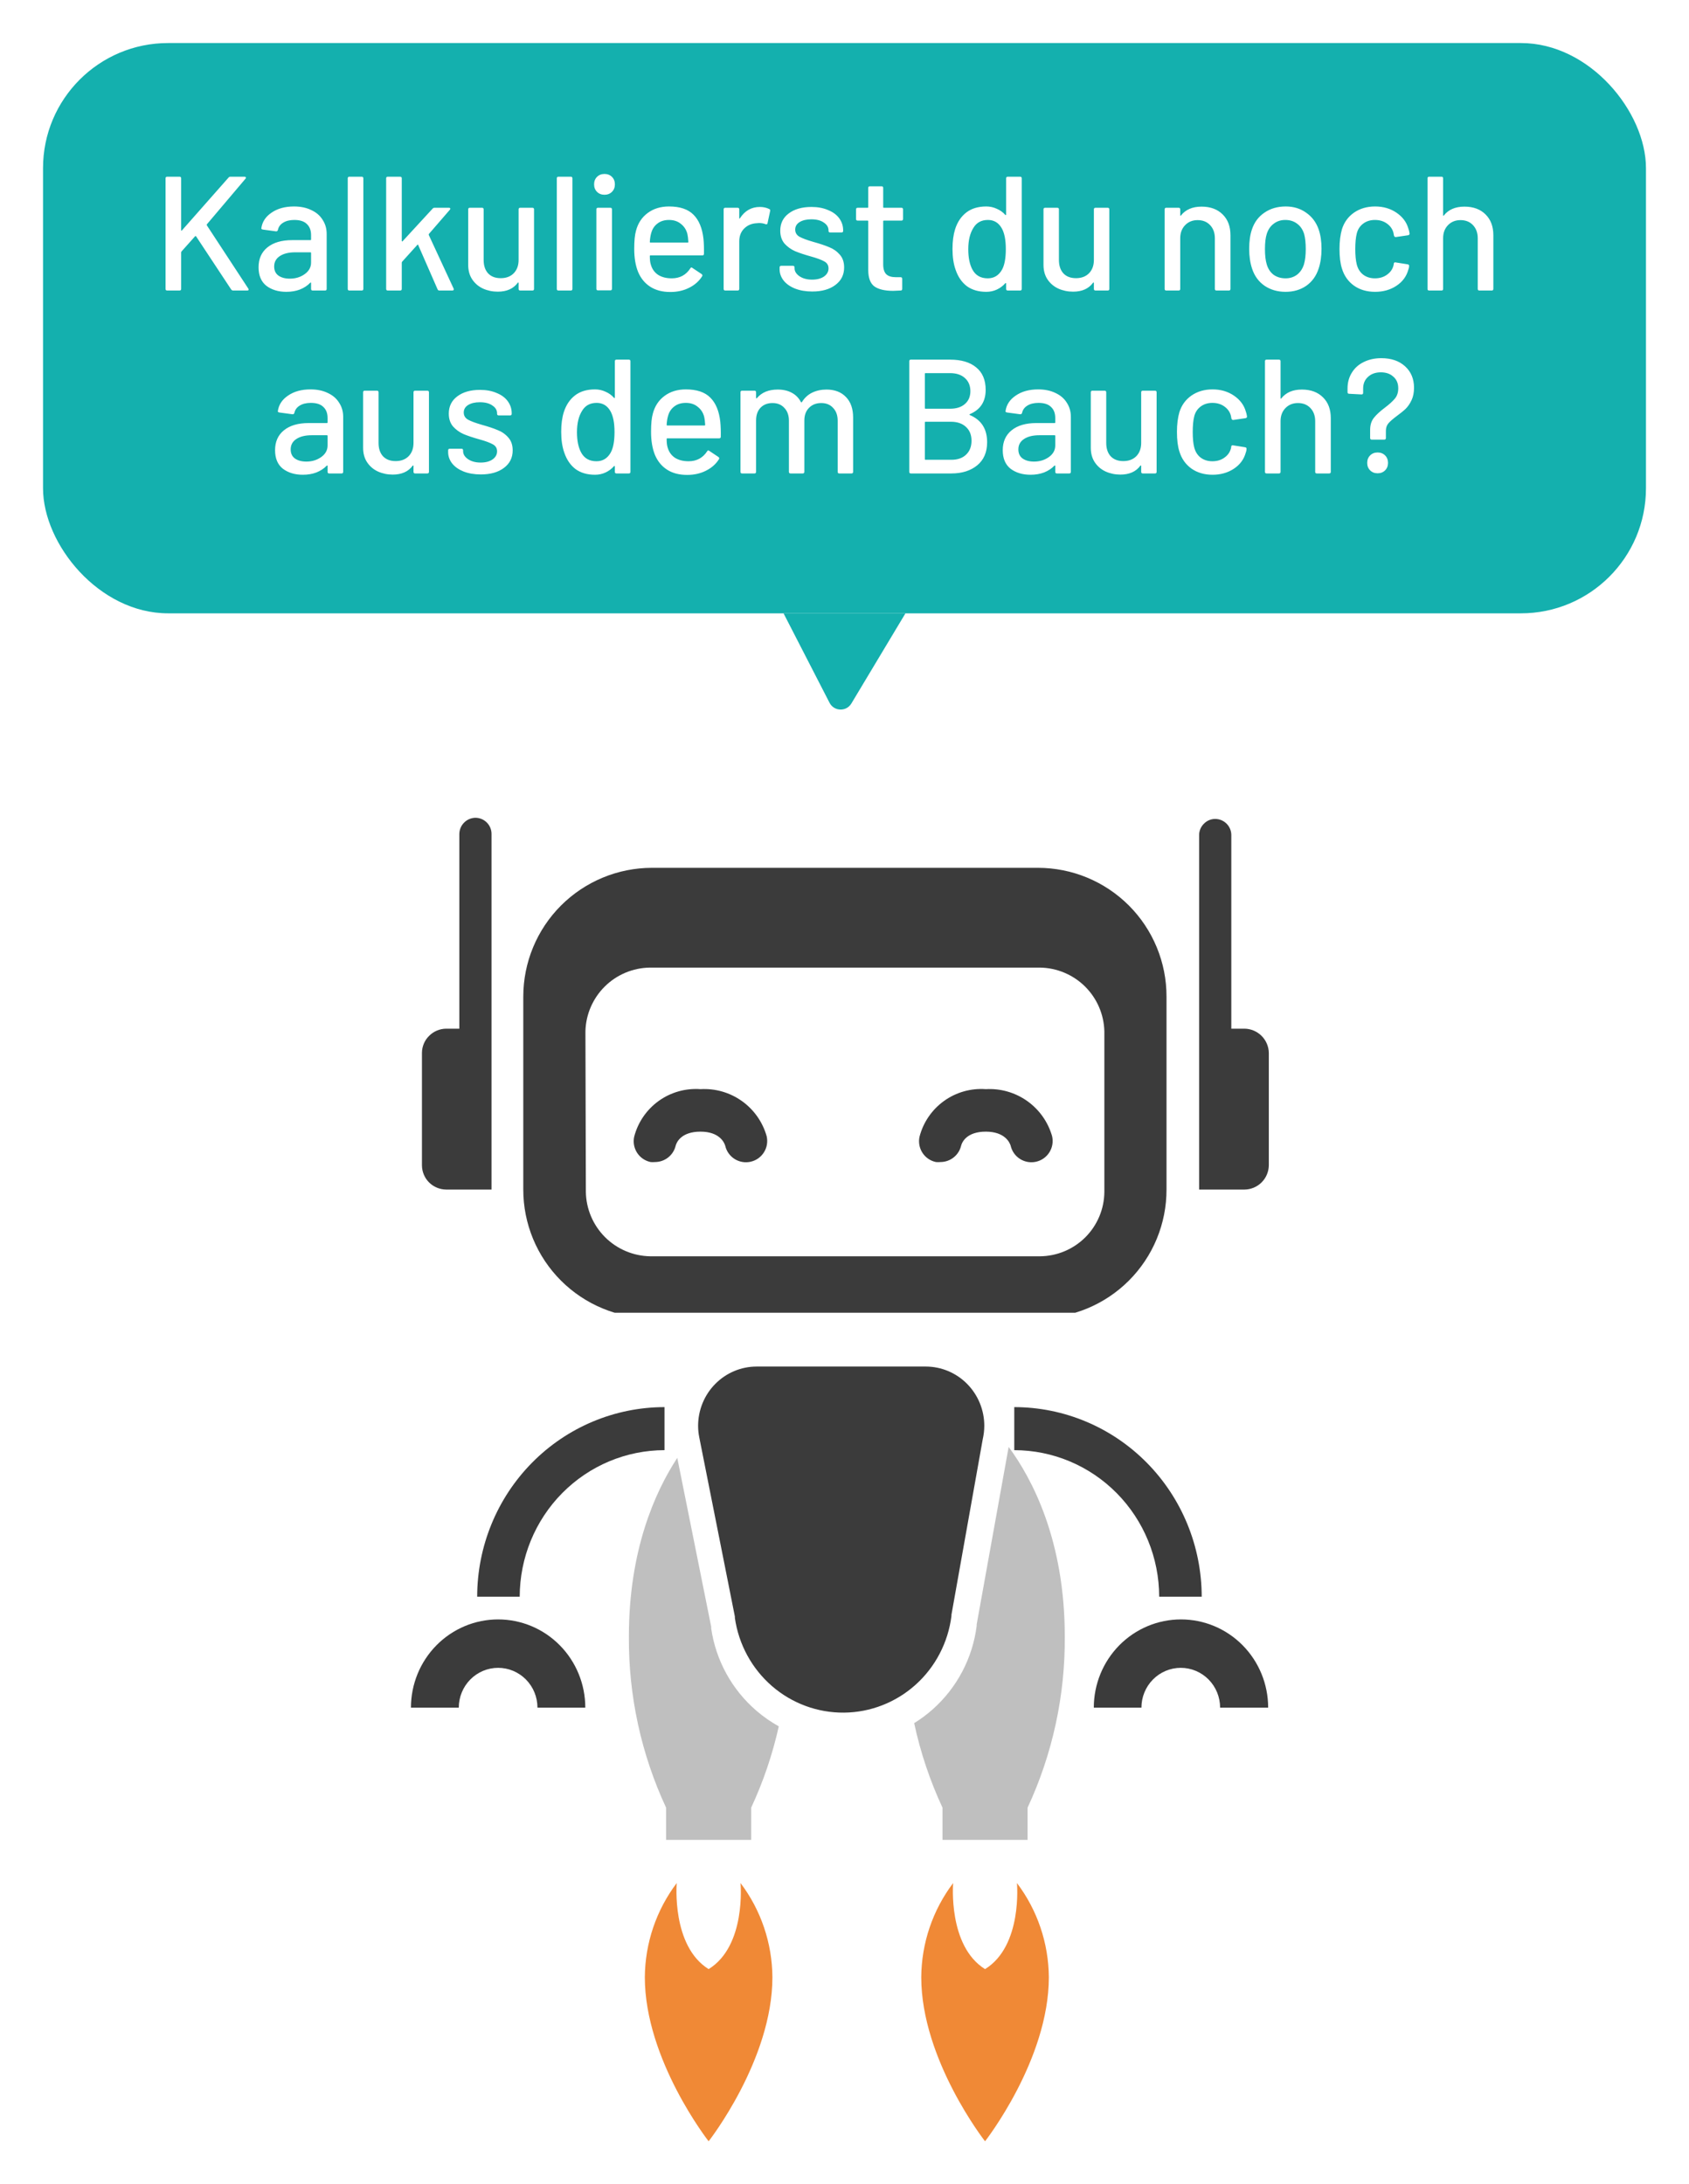
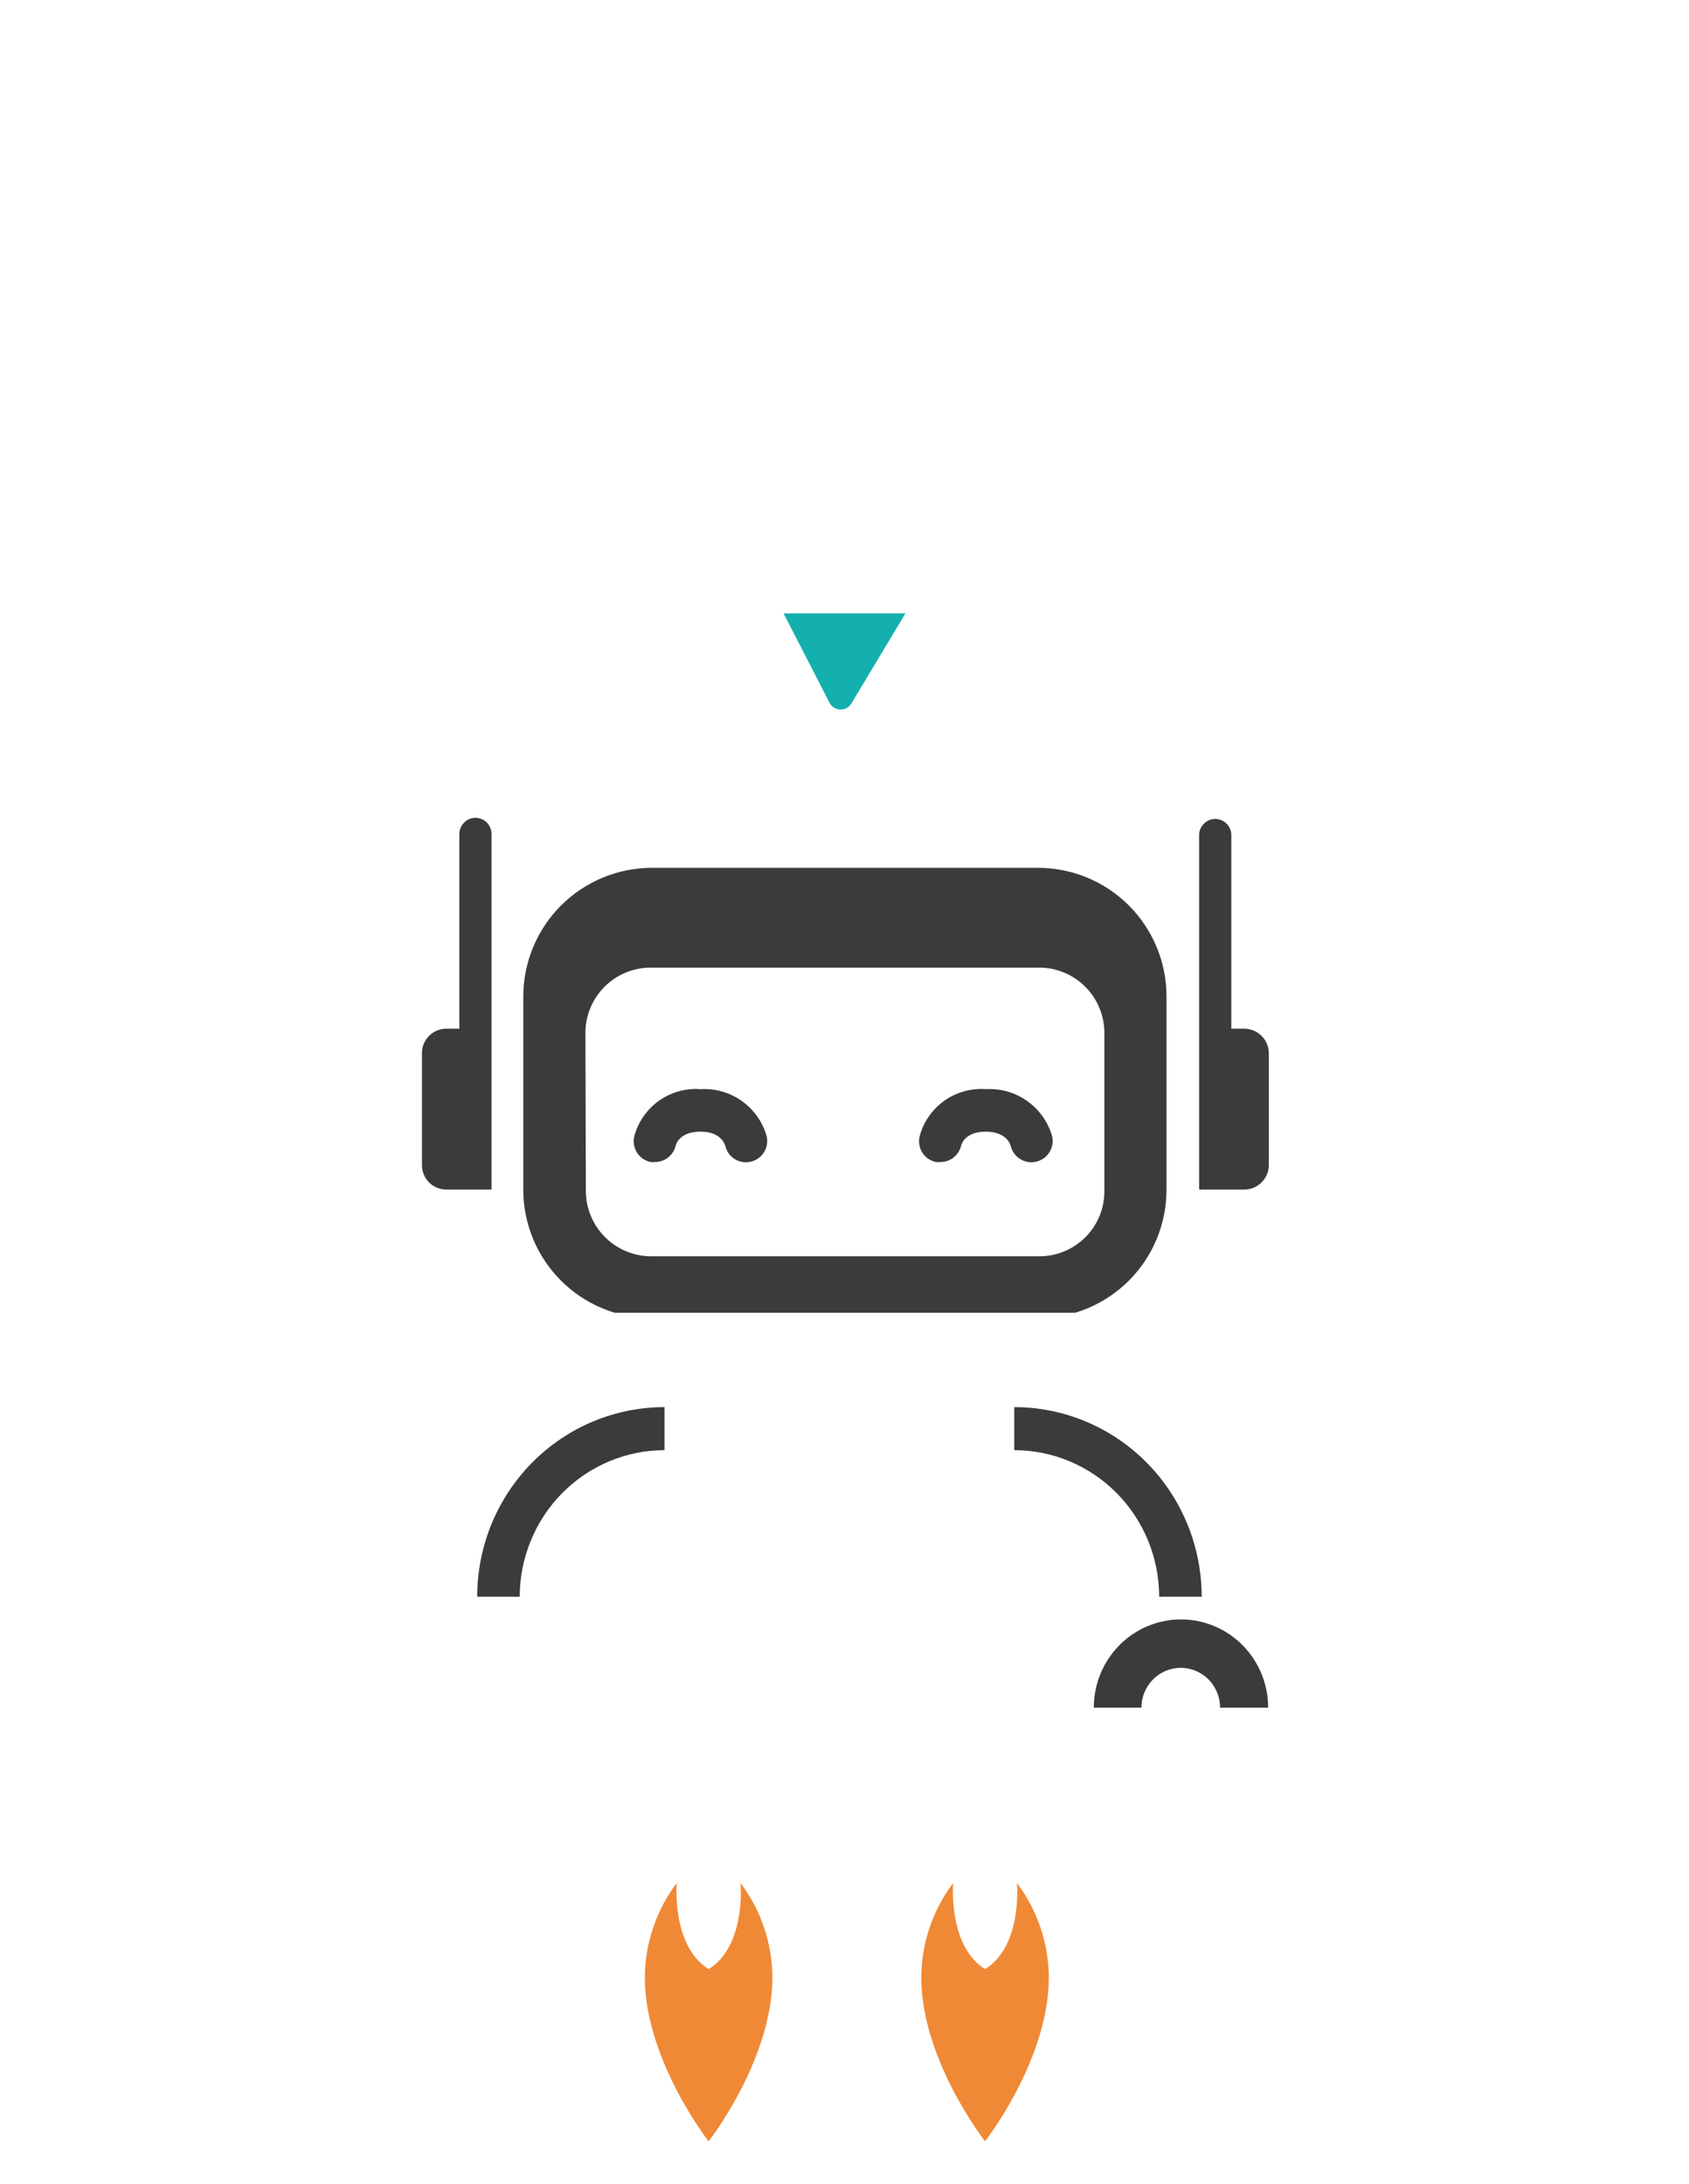
<svg xmlns="http://www.w3.org/2000/svg" width="157" height="203" viewBox="0 0 157 203" fill="none">
  <g filter="url(#filter0_d_49736_188048)">
-     <rect x="4" width="149" height="53" rx="11.623" fill="#14B0AE" />
    <path d="M15.54 23C15.439 23 15.389 22.95 15.389 22.849V12.574C15.389 12.473 15.439 12.423 15.54 12.423H16.688C16.789 12.423 16.839 12.473 16.839 12.574V17.394C16.839 17.414 16.849 17.429 16.869 17.439C16.89 17.439 16.905 17.429 16.915 17.409L21.236 12.514C21.277 12.453 21.337 12.423 21.418 12.423H22.732C22.793 12.423 22.833 12.443 22.853 12.483C22.873 12.514 22.863 12.554 22.823 12.604L19.227 16.85C19.217 16.88 19.217 16.911 19.227 16.941L23.08 22.819C23.1 22.859 23.11 22.889 23.11 22.909C23.11 22.97 23.07 23 22.989 23H21.674C21.604 23 21.544 22.97 21.493 22.909L18.229 17.968C18.219 17.948 18.204 17.938 18.184 17.938C18.164 17.938 18.149 17.943 18.139 17.953L16.869 19.374C16.849 19.414 16.839 19.439 16.839 19.449V22.849C16.839 22.95 16.789 23 16.688 23H15.54ZM27.329 15.188C27.943 15.188 28.477 15.299 28.93 15.521C29.394 15.732 29.746 16.034 29.988 16.427C30.24 16.81 30.366 17.248 30.366 17.742V22.849C30.366 22.95 30.316 23 30.215 23H29.067C28.966 23 28.915 22.95 28.915 22.849V22.305C28.915 22.255 28.89 22.244 28.84 22.275C28.578 22.547 28.256 22.758 27.873 22.909C27.5 23.05 27.082 23.121 26.619 23.121C25.873 23.121 25.254 22.934 24.76 22.562C24.277 22.179 24.035 21.605 24.035 20.839C24.035 20.053 24.307 19.439 24.851 18.996C25.405 18.543 26.175 18.316 27.163 18.316H28.855C28.895 18.316 28.915 18.296 28.915 18.256V17.848C28.915 17.404 28.784 17.062 28.523 16.82C28.271 16.568 27.883 16.442 27.359 16.442C26.936 16.442 26.588 16.528 26.316 16.699C26.055 16.86 25.893 17.082 25.833 17.364C25.803 17.465 25.742 17.51 25.652 17.5L24.428 17.334C24.327 17.314 24.282 17.273 24.292 17.213C24.372 16.619 24.69 16.135 25.244 15.762C25.798 15.38 26.493 15.188 27.329 15.188ZM26.936 21.897C27.47 21.897 27.933 21.756 28.326 21.474C28.719 21.192 28.915 20.834 28.915 20.401V19.51C28.915 19.469 28.895 19.449 28.855 19.449H27.435C26.84 19.449 26.367 19.565 26.014 19.797C25.662 20.028 25.485 20.351 25.485 20.764C25.485 21.136 25.616 21.419 25.878 21.61C26.15 21.801 26.503 21.897 26.936 21.897ZM32.475 23C32.375 23 32.324 22.95 32.324 22.849V12.574C32.324 12.473 32.375 12.423 32.475 12.423H33.624C33.724 12.423 33.775 12.473 33.775 12.574V22.849C33.775 22.95 33.724 23 33.624 23H32.475ZM36.046 23C35.946 23 35.895 22.95 35.895 22.849V12.574C35.895 12.473 35.946 12.423 36.046 12.423H37.195C37.295 12.423 37.346 12.473 37.346 12.574V18.391C37.346 18.412 37.356 18.427 37.376 18.437C37.396 18.447 37.411 18.442 37.421 18.422L40.217 15.385C40.257 15.334 40.317 15.309 40.398 15.309H41.743C41.803 15.309 41.838 15.329 41.849 15.37C41.869 15.4 41.858 15.44 41.818 15.49L39.869 17.742C39.849 17.782 39.844 17.812 39.854 17.832L42.166 22.819L42.181 22.879C42.181 22.96 42.136 23 42.045 23H40.836C40.755 23 40.7 22.96 40.67 22.879L38.872 18.769C38.852 18.719 38.827 18.714 38.796 18.754L37.376 20.326C37.356 20.366 37.346 20.391 37.346 20.401V22.849C37.346 22.95 37.295 23 37.195 23H36.046ZM48.206 15.46C48.206 15.359 48.256 15.309 48.357 15.309H49.49C49.591 15.309 49.641 15.359 49.641 15.46V22.849C49.641 22.95 49.591 23 49.49 23H48.357C48.256 23 48.206 22.95 48.206 22.849V22.29C48.206 22.27 48.195 22.26 48.175 22.26C48.165 22.25 48.15 22.255 48.13 22.275C47.727 22.829 47.108 23.106 46.271 23.106C45.778 23.106 45.319 23.01 44.896 22.819C44.483 22.627 44.151 22.345 43.899 21.973C43.647 21.6 43.521 21.146 43.521 20.613V15.46C43.521 15.359 43.572 15.309 43.672 15.309H44.806C44.907 15.309 44.957 15.359 44.957 15.46V20.159C44.957 20.683 45.093 21.096 45.365 21.398C45.647 21.701 46.04 21.852 46.543 21.852C47.047 21.852 47.45 21.701 47.752 21.398C48.054 21.086 48.206 20.673 48.206 20.159V15.46ZM51.909 23C51.808 23 51.758 22.95 51.758 22.849V12.574C51.758 12.473 51.808 12.423 51.909 12.423H53.057C53.158 12.423 53.208 12.473 53.208 12.574V22.849C53.208 22.95 53.158 23 53.057 23H51.909ZM56.19 14.1C55.908 14.1 55.676 14.009 55.495 13.828C55.314 13.647 55.223 13.415 55.223 13.133C55.223 12.851 55.314 12.619 55.495 12.438C55.676 12.257 55.908 12.166 56.19 12.166C56.472 12.166 56.704 12.257 56.885 12.438C57.067 12.619 57.157 12.851 57.157 13.133C57.157 13.415 57.067 13.647 56.885 13.828C56.704 14.009 56.472 14.1 56.19 14.1ZM55.586 22.985C55.485 22.985 55.435 22.934 55.435 22.834V15.46C55.435 15.359 55.485 15.309 55.586 15.309H56.734C56.835 15.309 56.885 15.359 56.885 15.46V22.834C56.885 22.934 56.835 22.985 56.734 22.985H55.586ZM65.39 18.195C65.431 18.608 65.446 19.071 65.436 19.585C65.436 19.686 65.385 19.736 65.285 19.736H60.465C60.424 19.736 60.404 19.756 60.404 19.797C60.404 20.139 60.434 20.401 60.495 20.582C60.606 20.985 60.827 21.303 61.16 21.534C61.502 21.756 61.93 21.867 62.444 21.867C63.189 21.867 63.764 21.559 64.166 20.945C64.217 20.844 64.282 20.829 64.363 20.9L65.224 21.474C65.295 21.534 65.31 21.6 65.269 21.67C64.987 22.124 64.585 22.481 64.061 22.743C63.547 23.005 62.963 23.136 62.308 23.136C61.573 23.136 60.953 22.975 60.449 22.652C59.946 22.33 59.568 21.872 59.316 21.277C59.074 20.683 58.954 19.963 58.954 19.117C58.954 18.381 59.009 17.822 59.12 17.439C59.301 16.744 59.664 16.195 60.208 15.793C60.752 15.39 61.411 15.188 62.187 15.188C63.205 15.188 63.965 15.445 64.469 15.959C64.972 16.462 65.28 17.208 65.39 18.195ZM62.187 16.442C61.754 16.442 61.396 16.553 61.114 16.775C60.832 16.986 60.641 17.273 60.54 17.636C60.47 17.858 60.424 18.14 60.404 18.482C60.404 18.522 60.424 18.543 60.465 18.543H63.925C63.965 18.543 63.985 18.522 63.985 18.482C63.965 18.15 63.935 17.903 63.895 17.742C63.794 17.349 63.592 17.037 63.29 16.805C62.998 16.563 62.63 16.442 62.187 16.442ZM70.636 15.233C70.958 15.233 71.25 15.299 71.512 15.43C71.582 15.46 71.608 15.521 71.588 15.611L71.346 16.744C71.336 16.835 71.275 16.865 71.164 16.835C70.993 16.765 70.792 16.729 70.56 16.729L70.349 16.744C69.875 16.765 69.482 16.931 69.17 17.243C68.868 17.545 68.717 17.943 68.717 18.437V22.849C68.717 22.95 68.666 23 68.566 23H67.417C67.316 23 67.266 22.95 67.266 22.849V15.46C67.266 15.359 67.316 15.309 67.417 15.309H68.566C68.666 15.309 68.717 15.359 68.717 15.46V16.261C68.717 16.291 68.722 16.311 68.732 16.321C68.752 16.321 68.767 16.311 68.777 16.291C69.23 15.586 69.85 15.233 70.636 15.233ZM75.504 23.091C74.9 23.091 74.366 23 73.903 22.819C73.449 22.637 73.097 22.391 72.845 22.078C72.593 21.756 72.467 21.403 72.467 21.021V20.854C72.467 20.754 72.517 20.703 72.618 20.703H73.706C73.807 20.703 73.857 20.754 73.857 20.854V20.93C73.857 21.212 74.008 21.459 74.311 21.67C74.623 21.882 75.016 21.988 75.489 21.988C75.942 21.988 76.31 21.892 76.592 21.701C76.874 21.499 77.015 21.247 77.015 20.945C77.015 20.653 76.884 20.436 76.622 20.295C76.36 20.144 75.937 19.988 75.353 19.827C74.779 19.666 74.295 19.505 73.903 19.343C73.52 19.172 73.192 18.935 72.92 18.633C72.659 18.321 72.528 17.923 72.528 17.439C72.528 16.765 72.789 16.231 73.313 15.838C73.847 15.435 74.552 15.233 75.429 15.233C76.013 15.233 76.527 15.329 76.97 15.521C77.423 15.702 77.771 15.959 78.013 16.291C78.254 16.624 78.375 16.996 78.375 17.409V17.455C78.375 17.555 78.325 17.606 78.224 17.606H77.166C77.066 17.606 77.015 17.555 77.015 17.455V17.409C77.015 17.117 76.869 16.875 76.577 16.684C76.295 16.483 75.907 16.382 75.413 16.382C74.97 16.382 74.608 16.467 74.326 16.639C74.054 16.81 73.918 17.042 73.918 17.334C73.918 17.626 74.049 17.848 74.311 17.999C74.582 18.15 75.016 18.311 75.61 18.482C76.194 18.643 76.678 18.805 77.061 18.966C77.453 19.117 77.786 19.348 78.058 19.661C78.33 19.963 78.466 20.361 78.466 20.854C78.466 21.539 78.194 22.083 77.65 22.486C77.116 22.889 76.401 23.091 75.504 23.091ZM83.941 16.352C83.941 16.452 83.89 16.503 83.789 16.503H82.158C82.117 16.503 82.097 16.523 82.097 16.563V20.567C82.097 20.99 82.193 21.298 82.384 21.489C82.576 21.67 82.873 21.761 83.276 21.761H83.714C83.815 21.761 83.865 21.811 83.865 21.912V22.849C83.865 22.95 83.815 23 83.714 23C83.391 23.02 83.16 23.03 83.019 23.03C82.253 23.03 81.674 22.894 81.281 22.622C80.898 22.34 80.707 21.826 80.707 21.081V16.563C80.707 16.523 80.687 16.503 80.647 16.503H79.725C79.624 16.503 79.574 16.452 79.574 16.352V15.46C79.574 15.359 79.624 15.309 79.725 15.309H80.647C80.687 15.309 80.707 15.289 80.707 15.249V13.466C80.707 13.365 80.757 13.315 80.858 13.315H81.946C82.047 13.315 82.097 13.365 82.097 13.466V15.249C82.097 15.289 82.117 15.309 82.158 15.309H83.789C83.89 15.309 83.941 15.359 83.941 15.46V16.352ZM93.525 12.574C93.525 12.473 93.576 12.423 93.677 12.423H94.825C94.926 12.423 94.976 12.473 94.976 12.574V22.849C94.976 22.95 94.926 23 94.825 23H93.677C93.576 23 93.525 22.95 93.525 22.849V22.35C93.525 22.33 93.515 22.315 93.495 22.305C93.485 22.295 93.47 22.3 93.45 22.32C93.228 22.572 92.966 22.768 92.664 22.909C92.362 23.05 92.034 23.121 91.682 23.121C90.957 23.121 90.352 22.945 89.869 22.592C89.395 22.229 89.048 21.721 88.826 21.066C88.635 20.532 88.539 19.887 88.539 19.132C88.539 18.427 88.62 17.817 88.781 17.303C88.992 16.639 89.34 16.12 89.823 15.747C90.307 15.374 90.926 15.188 91.682 15.188C92.024 15.188 92.347 15.259 92.649 15.4C92.961 15.531 93.228 15.722 93.45 15.974C93.47 15.994 93.485 15.999 93.495 15.989C93.515 15.979 93.525 15.964 93.525 15.944V12.574ZM93.148 21.051C93.379 20.628 93.495 19.993 93.495 19.147C93.495 18.301 93.369 17.656 93.117 17.213C92.825 16.699 92.397 16.442 91.833 16.442C91.229 16.442 90.78 16.684 90.488 17.168C90.166 17.671 90.005 18.336 90.005 19.162C90.005 19.938 90.131 20.562 90.382 21.036C90.675 21.59 91.153 21.867 91.818 21.867C92.402 21.867 92.845 21.595 93.148 21.051ZM101.681 15.46C101.681 15.359 101.731 15.309 101.832 15.309H102.965C103.066 15.309 103.116 15.359 103.116 15.46V22.849C103.116 22.95 103.066 23 102.965 23H101.832C101.731 23 101.681 22.95 101.681 22.849V22.29C101.681 22.27 101.671 22.26 101.651 22.26C101.64 22.25 101.625 22.255 101.605 22.275C101.202 22.829 100.583 23.106 99.747 23.106C99.253 23.106 98.795 23.01 98.372 22.819C97.959 22.627 97.626 22.345 97.374 21.973C97.123 21.6 96.997 21.146 96.997 20.613V15.46C96.997 15.359 97.047 15.309 97.148 15.309H98.281C98.382 15.309 98.432 15.359 98.432 15.46V20.159C98.432 20.683 98.568 21.096 98.84 21.398C99.122 21.701 99.515 21.852 100.019 21.852C100.522 21.852 100.925 21.701 101.227 21.398C101.53 21.086 101.681 20.673 101.681 20.159V15.46ZM111.688 15.203C112.514 15.203 113.169 15.445 113.652 15.928C114.136 16.402 114.377 17.047 114.377 17.863V22.849C114.377 22.95 114.327 23 114.226 23H113.078C112.977 23 112.927 22.95 112.927 22.849V18.15C112.927 17.646 112.781 17.238 112.489 16.926C112.197 16.613 111.809 16.457 111.325 16.457C110.852 16.457 110.464 16.613 110.162 16.926C109.86 17.238 109.708 17.641 109.708 18.135V22.849C109.708 22.95 109.658 23 109.557 23H108.409C108.308 23 108.258 22.95 108.258 22.849V15.46C108.258 15.359 108.308 15.309 108.409 15.309H109.557C109.658 15.309 109.708 15.359 109.708 15.46V16.004C109.708 16.024 109.713 16.039 109.724 16.049C109.744 16.059 109.759 16.054 109.769 16.034C110.202 15.48 110.842 15.203 111.688 15.203ZM119.502 23.121C118.756 23.121 118.107 22.934 117.552 22.562C116.998 22.179 116.611 21.65 116.389 20.975C116.208 20.431 116.117 19.817 116.117 19.132C116.117 18.417 116.203 17.812 116.374 17.319C116.596 16.654 116.983 16.135 117.537 15.762C118.091 15.38 118.751 15.188 119.517 15.188C120.242 15.188 120.872 15.38 121.406 15.762C121.95 16.135 122.337 16.649 122.569 17.303C122.75 17.817 122.841 18.422 122.841 19.117C122.841 19.822 122.75 20.441 122.569 20.975C122.347 21.65 121.965 22.179 121.421 22.562C120.877 22.934 120.237 23.121 119.502 23.121ZM119.502 21.867C119.905 21.867 120.257 21.756 120.559 21.534C120.862 21.303 121.078 20.98 121.209 20.567C121.32 20.184 121.375 19.711 121.375 19.147C121.375 18.583 121.325 18.114 121.224 17.742C121.093 17.329 120.877 17.011 120.574 16.79C120.272 16.558 119.905 16.442 119.471 16.442C119.058 16.442 118.701 16.558 118.399 16.79C118.096 17.011 117.88 17.329 117.749 17.742C117.638 18.094 117.583 18.563 117.583 19.147C117.583 19.731 117.638 20.205 117.749 20.567C117.87 20.98 118.081 21.303 118.384 21.534C118.696 21.756 119.069 21.867 119.502 21.867ZM127.823 23.121C127.057 23.121 126.402 22.93 125.858 22.547C125.314 22.154 124.942 21.625 124.74 20.96C124.589 20.497 124.513 19.887 124.513 19.132C124.513 18.437 124.589 17.827 124.74 17.303C124.942 16.659 125.314 16.145 125.858 15.762C126.412 15.38 127.067 15.188 127.823 15.188C128.578 15.188 129.238 15.38 129.802 15.762C130.366 16.145 130.734 16.629 130.905 17.213C130.965 17.374 131.006 17.54 131.026 17.712C131.026 17.792 130.981 17.843 130.89 17.863L129.757 18.029H129.726C129.656 18.029 129.606 17.983 129.575 17.893L129.53 17.651C129.449 17.309 129.253 17.021 128.941 16.79C128.628 16.558 128.251 16.442 127.807 16.442C127.374 16.442 127.007 16.558 126.704 16.79C126.402 17.021 126.206 17.329 126.115 17.712C126.024 18.074 125.979 18.553 125.979 19.147C125.979 19.731 126.024 20.205 126.115 20.567C126.216 20.97 126.412 21.288 126.704 21.519C127.007 21.751 127.374 21.867 127.807 21.867C128.251 21.867 128.628 21.751 128.941 21.519C129.263 21.288 129.465 20.985 129.545 20.613C129.555 20.602 129.555 20.593 129.545 20.582C129.545 20.562 129.55 20.547 129.56 20.537V20.477C129.59 20.396 129.646 20.366 129.726 20.386L130.86 20.567C130.94 20.587 130.981 20.628 130.981 20.688V20.749C130.981 20.839 130.955 20.95 130.905 21.081C130.734 21.695 130.366 22.189 129.802 22.562C129.238 22.934 128.578 23.121 127.823 23.121ZM136.124 15.203C136.95 15.203 137.604 15.445 138.088 15.928C138.571 16.402 138.813 17.047 138.813 17.863V22.849C138.813 22.95 138.763 23 138.662 23H137.514C137.413 23 137.363 22.95 137.363 22.849V18.15C137.363 17.646 137.216 17.238 136.924 16.926C136.632 16.613 136.244 16.457 135.761 16.457C135.287 16.457 134.9 16.613 134.597 16.926C134.295 17.238 134.144 17.641 134.144 18.135V22.849C134.144 22.95 134.094 23 133.993 23H132.845C132.744 23 132.694 22.95 132.694 22.849V12.574C132.694 12.473 132.744 12.423 132.845 12.423H133.993C134.094 12.423 134.144 12.473 134.144 12.574V16.004C134.144 16.024 134.149 16.039 134.159 16.049C134.179 16.059 134.194 16.054 134.205 16.034C134.638 15.48 135.277 15.203 136.124 15.203ZM28.863 32.188C29.478 32.188 30.012 32.299 30.465 32.52C30.928 32.732 31.281 33.034 31.523 33.427C31.775 33.81 31.901 34.248 31.901 34.742V39.849C31.901 39.95 31.85 40 31.749 40H30.601C30.5 40 30.45 39.95 30.45 39.849V39.305C30.45 39.255 30.425 39.245 30.374 39.275C30.113 39.547 29.79 39.758 29.407 39.909C29.035 40.05 28.617 40.121 28.153 40.121C27.408 40.121 26.788 39.934 26.295 39.562C25.811 39.179 25.569 38.605 25.569 37.839C25.569 37.053 25.841 36.439 26.385 35.996C26.939 35.542 27.71 35.316 28.697 35.316H30.39C30.43 35.316 30.45 35.296 30.45 35.255V34.847C30.45 34.404 30.319 34.062 30.057 33.82C29.805 33.568 29.417 33.442 28.894 33.442C28.471 33.442 28.123 33.528 27.851 33.699C27.589 33.86 27.428 34.082 27.367 34.364C27.337 34.465 27.277 34.51 27.186 34.5L25.962 34.334C25.862 34.314 25.816 34.273 25.826 34.213C25.907 33.618 26.224 33.135 26.778 32.762C27.332 32.38 28.027 32.188 28.863 32.188ZM28.471 38.897C29.004 38.897 29.468 38.756 29.861 38.474C30.253 38.192 30.45 37.834 30.45 37.401V36.51C30.45 36.469 30.43 36.449 30.39 36.449H28.969C28.375 36.449 27.901 36.565 27.549 36.797C27.196 37.028 27.02 37.351 27.02 37.764C27.02 38.136 27.151 38.419 27.413 38.61C27.685 38.801 28.037 38.897 28.471 38.897ZM38.437 32.46C38.437 32.359 38.487 32.309 38.588 32.309H39.721C39.822 32.309 39.873 32.359 39.873 32.46V39.849C39.873 39.95 39.822 40 39.721 40H38.588C38.487 40 38.437 39.95 38.437 39.849V39.29C38.437 39.27 38.427 39.26 38.407 39.26C38.397 39.249 38.382 39.255 38.362 39.275C37.959 39.829 37.339 40.106 36.503 40.106C36.01 40.106 35.551 40.01 35.128 39.819C34.715 39.627 34.383 39.345 34.131 38.972C33.879 38.6 33.753 38.147 33.753 37.613V32.46C33.753 32.359 33.803 32.309 33.904 32.309H35.037C35.138 32.309 35.188 32.359 35.188 32.46V37.159C35.188 37.683 35.325 38.096 35.596 38.398C35.879 38.7 36.271 38.852 36.775 38.852C37.279 38.852 37.682 38.7 37.984 38.398C38.286 38.086 38.437 37.673 38.437 37.159V32.46ZM44.694 40.091C44.09 40.091 43.556 40 43.092 39.819C42.639 39.637 42.286 39.391 42.035 39.078C41.783 38.756 41.657 38.403 41.657 38.021V37.854C41.657 37.754 41.707 37.703 41.808 37.703H42.896C42.997 37.703 43.047 37.754 43.047 37.854V37.93C43.047 38.212 43.198 38.459 43.5 38.67C43.813 38.882 44.205 38.988 44.679 38.988C45.132 38.988 45.5 38.892 45.782 38.7C46.064 38.499 46.205 38.247 46.205 37.945C46.205 37.653 46.074 37.436 45.812 37.295C45.55 37.144 45.127 36.988 44.543 36.827C43.969 36.666 43.485 36.505 43.092 36.343C42.709 36.172 42.382 35.935 42.11 35.633C41.848 35.321 41.717 34.923 41.717 34.44C41.717 33.765 41.979 33.231 42.503 32.838C43.037 32.435 43.742 32.233 44.618 32.233C45.203 32.233 45.716 32.329 46.16 32.52C46.613 32.702 46.961 32.959 47.202 33.291C47.444 33.624 47.565 33.996 47.565 34.409V34.455C47.565 34.555 47.514 34.606 47.414 34.606H46.356C46.255 34.606 46.205 34.555 46.205 34.455V34.409C46.205 34.117 46.059 33.875 45.767 33.684C45.485 33.483 45.097 33.382 44.603 33.382C44.16 33.382 43.797 33.467 43.515 33.639C43.243 33.81 43.107 34.042 43.107 34.334C43.107 34.626 43.238 34.847 43.5 34.999C43.772 35.15 44.205 35.311 44.8 35.482C45.384 35.643 45.867 35.804 46.25 35.966C46.643 36.117 46.976 36.348 47.248 36.661C47.52 36.963 47.656 37.361 47.656 37.854C47.656 38.539 47.384 39.083 46.84 39.486C46.306 39.889 45.59 40.091 44.694 40.091ZM57.152 29.574C57.152 29.473 57.203 29.423 57.303 29.423H58.452C58.552 29.423 58.603 29.473 58.603 29.574V39.849C58.603 39.95 58.552 40 58.452 40H57.303C57.203 40 57.152 39.95 57.152 39.849V39.35C57.152 39.33 57.142 39.315 57.122 39.305C57.112 39.295 57.097 39.3 57.077 39.32C56.855 39.572 56.593 39.768 56.291 39.909C55.989 40.05 55.661 40.121 55.309 40.121C54.584 40.121 53.979 39.945 53.495 39.592C53.022 39.229 52.675 38.721 52.453 38.066C52.262 37.532 52.166 36.887 52.166 36.132C52.166 35.427 52.246 34.817 52.408 34.303C52.619 33.639 52.967 33.12 53.45 32.747C53.934 32.374 54.553 32.188 55.309 32.188C55.651 32.188 55.974 32.259 56.276 32.4C56.588 32.531 56.855 32.722 57.077 32.974C57.097 32.994 57.112 32.999 57.122 32.989C57.142 32.979 57.152 32.964 57.152 32.944V29.574ZM56.774 38.051C57.006 37.628 57.122 36.993 57.122 36.147C57.122 35.301 56.996 34.656 56.744 34.213C56.452 33.699 56.024 33.442 55.46 33.442C54.855 33.442 54.407 33.684 54.115 34.167C53.793 34.671 53.632 35.336 53.632 36.162C53.632 36.938 53.758 37.562 54.009 38.036C54.301 38.59 54.78 38.867 55.445 38.867C56.029 38.867 56.472 38.595 56.774 38.051ZM66.954 35.195C66.995 35.608 67.01 36.071 67 36.585C67 36.686 66.95 36.736 66.849 36.736H62.029C61.988 36.736 61.968 36.756 61.968 36.797C61.968 37.139 61.998 37.401 62.059 37.582C62.17 37.985 62.391 38.303 62.724 38.534C63.066 38.756 63.494 38.867 64.008 38.867C64.754 38.867 65.328 38.559 65.731 37.945C65.781 37.844 65.847 37.829 65.927 37.9L66.788 38.474C66.859 38.534 66.874 38.6 66.834 38.67C66.552 39.124 66.149 39.481 65.625 39.743C65.111 40.005 64.527 40.136 63.872 40.136C63.137 40.136 62.517 39.975 62.014 39.653C61.51 39.33 61.132 38.872 60.88 38.278C60.639 37.683 60.518 36.963 60.518 36.117C60.518 35.381 60.573 34.822 60.684 34.44C60.865 33.745 61.228 33.196 61.772 32.792C62.316 32.39 62.976 32.188 63.751 32.188C64.769 32.188 65.529 32.445 66.033 32.959C66.537 33.462 66.844 34.208 66.954 35.195ZM63.751 33.442C63.318 33.442 62.961 33.553 62.678 33.775C62.396 33.986 62.205 34.273 62.104 34.636C62.034 34.858 61.988 35.14 61.968 35.482C61.968 35.522 61.988 35.542 62.029 35.542H65.489C65.529 35.542 65.549 35.522 65.549 35.482C65.529 35.15 65.499 34.903 65.459 34.742C65.358 34.349 65.156 34.037 64.854 33.805C64.562 33.563 64.195 33.442 63.751 33.442ZM76.823 32.203C77.589 32.203 78.193 32.435 78.637 32.898C79.08 33.352 79.301 33.986 79.301 34.802V39.849C79.301 39.95 79.251 40 79.15 40H78.017C77.916 40 77.866 39.95 77.866 39.849V35.104C77.866 34.601 77.725 34.203 77.443 33.911C77.171 33.608 76.803 33.457 76.34 33.457C75.876 33.457 75.499 33.603 75.207 33.896C74.915 34.188 74.768 34.581 74.768 35.074V39.849C74.768 39.95 74.718 40 74.617 40H73.484C73.383 40 73.333 39.95 73.333 39.849V35.104C73.333 34.601 73.192 34.203 72.91 33.911C72.638 33.608 72.27 33.457 71.807 33.457C71.344 33.457 70.971 33.603 70.689 33.896C70.417 34.188 70.281 34.581 70.281 35.074V39.849C70.281 39.95 70.23 40 70.13 40H68.981C68.881 40 68.83 39.95 68.83 39.849V32.46C68.83 32.359 68.881 32.309 68.981 32.309H70.13C70.23 32.309 70.281 32.359 70.281 32.46V32.974C70.281 32.994 70.286 33.009 70.296 33.019C70.316 33.029 70.336 33.024 70.356 33.004C70.799 32.47 71.444 32.203 72.29 32.203C72.804 32.203 73.242 32.304 73.605 32.505C73.968 32.697 74.25 32.984 74.451 33.367C74.481 33.407 74.511 33.407 74.542 33.367C74.784 32.974 75.101 32.682 75.494 32.49C75.897 32.299 76.34 32.203 76.823 32.203ZM90.156 34.485C90.106 34.515 90.106 34.545 90.156 34.575C91.224 35.029 91.758 35.87 91.758 37.099C91.758 38.026 91.45 38.741 90.836 39.245C90.221 39.748 89.421 40 88.433 40H84.671C84.57 40 84.52 39.95 84.52 39.849V29.574C84.52 29.473 84.57 29.423 84.671 29.423H88.312C89.36 29.423 90.171 29.665 90.745 30.148C91.329 30.622 91.622 31.317 91.622 32.233C91.622 33.321 91.133 34.072 90.156 34.485ZM86.031 30.677C85.991 30.677 85.971 30.697 85.971 30.738V33.926C85.971 33.966 85.991 33.986 86.031 33.986H88.312C88.897 33.986 89.355 33.84 89.688 33.548C90.03 33.256 90.201 32.858 90.201 32.354C90.201 31.841 90.03 31.433 89.688 31.13C89.355 30.828 88.897 30.677 88.312 30.677H86.031ZM88.433 38.731C89.008 38.731 89.461 38.575 89.793 38.262C90.136 37.94 90.307 37.507 90.307 36.963C90.307 36.419 90.136 35.991 89.793 35.678C89.451 35.356 88.982 35.195 88.388 35.195H86.031C85.991 35.195 85.971 35.215 85.971 35.255V38.67C85.971 38.711 85.991 38.731 86.031 38.731H88.433ZM96.504 32.188C97.119 32.188 97.653 32.299 98.106 32.52C98.569 32.732 98.922 33.034 99.164 33.427C99.415 33.81 99.541 34.248 99.541 34.742V39.849C99.541 39.95 99.491 40 99.39 40H98.242C98.141 40 98.091 39.95 98.091 39.849V39.305C98.091 39.255 98.066 39.245 98.015 39.275C97.753 39.547 97.431 39.758 97.048 39.909C96.675 40.05 96.257 40.121 95.794 40.121C95.049 40.121 94.429 39.934 93.936 39.562C93.452 39.179 93.21 38.605 93.21 37.839C93.21 37.053 93.482 36.439 94.026 35.996C94.58 35.542 95.351 35.316 96.338 35.316H98.03C98.071 35.316 98.091 35.296 98.091 35.255V34.847C98.091 34.404 97.96 34.062 97.698 33.82C97.446 33.568 97.058 33.442 96.534 33.442C96.111 33.442 95.764 33.528 95.492 33.699C95.23 33.86 95.069 34.082 95.008 34.364C94.978 34.465 94.918 34.51 94.827 34.5L93.603 34.334C93.502 34.314 93.457 34.273 93.467 34.213C93.548 33.618 93.865 33.135 94.419 32.762C94.973 32.38 95.668 32.188 96.504 32.188ZM96.111 38.897C96.645 38.897 97.109 38.756 97.501 38.474C97.894 38.192 98.091 37.834 98.091 37.401V36.51C98.091 36.469 98.071 36.449 98.03 36.449H96.61C96.016 36.449 95.542 36.565 95.19 36.797C94.837 37.028 94.661 37.351 94.661 37.764C94.661 38.136 94.792 38.419 95.054 38.61C95.326 38.801 95.678 38.897 96.111 38.897ZM106.078 32.46C106.078 32.359 106.128 32.309 106.229 32.309H107.362C107.463 32.309 107.513 32.359 107.513 32.46V39.849C107.513 39.95 107.463 40 107.362 40H106.229C106.128 40 106.078 39.95 106.078 39.849V39.29C106.078 39.27 106.068 39.26 106.048 39.26C106.038 39.249 106.023 39.255 106.002 39.275C105.6 39.829 104.98 40.106 104.144 40.106C103.65 40.106 103.192 40.01 102.769 39.819C102.356 39.627 102.023 39.345 101.772 38.972C101.52 38.6 101.394 38.147 101.394 37.613V32.46C101.394 32.359 101.444 32.309 101.545 32.309H102.678C102.779 32.309 102.829 32.359 102.829 32.46V37.159C102.829 37.683 102.965 38.096 103.237 38.398C103.519 38.7 103.912 38.852 104.416 38.852C104.92 38.852 105.322 38.7 105.625 38.398C105.927 38.086 106.078 37.673 106.078 37.159V32.46ZM112.713 40.121C111.947 40.121 111.292 39.929 110.748 39.547C110.204 39.154 109.832 38.625 109.63 37.96C109.479 37.497 109.403 36.887 109.403 36.132C109.403 35.437 109.479 34.827 109.63 34.303C109.832 33.659 110.204 33.145 110.748 32.762C111.302 32.38 111.957 32.188 112.713 32.188C113.468 32.188 114.128 32.38 114.692 32.762C115.256 33.145 115.624 33.629 115.795 34.213C115.855 34.374 115.896 34.54 115.916 34.712C115.916 34.792 115.871 34.843 115.78 34.863L114.647 35.029H114.616C114.546 35.029 114.496 34.983 114.465 34.893L114.42 34.651C114.339 34.309 114.143 34.022 113.831 33.79C113.518 33.558 113.141 33.442 112.697 33.442C112.264 33.442 111.897 33.558 111.594 33.79C111.292 34.022 111.096 34.329 111.005 34.712C110.914 35.074 110.869 35.553 110.869 36.147C110.869 36.731 110.914 37.205 111.005 37.567C111.106 37.97 111.302 38.288 111.594 38.519C111.897 38.751 112.264 38.867 112.697 38.867C113.141 38.867 113.518 38.751 113.831 38.519C114.153 38.288 114.355 37.985 114.435 37.613C114.445 37.602 114.445 37.593 114.435 37.582C114.435 37.562 114.44 37.547 114.45 37.537V37.477C114.48 37.396 114.536 37.366 114.616 37.386L115.75 37.567C115.83 37.587 115.871 37.628 115.871 37.688V37.749C115.871 37.839 115.845 37.95 115.795 38.081C115.624 38.696 115.256 39.189 114.692 39.562C114.128 39.934 113.468 40.121 112.713 40.121ZM121.014 32.203C121.84 32.203 122.494 32.445 122.978 32.928C123.461 33.402 123.703 34.047 123.703 34.863V39.849C123.703 39.95 123.653 40 123.552 40H122.404C122.303 40 122.253 39.95 122.253 39.849V35.15C122.253 34.646 122.106 34.238 121.814 33.926C121.522 33.614 121.134 33.457 120.651 33.457C120.177 33.457 119.79 33.614 119.487 33.926C119.185 34.238 119.034 34.641 119.034 35.135V39.849C119.034 39.95 118.984 40 118.883 40H117.735C117.634 40 117.584 39.95 117.584 39.849V29.574C117.584 29.473 117.634 29.423 117.735 29.423H118.883C118.984 29.423 119.034 29.473 119.034 29.574V33.004C119.034 33.024 119.039 33.039 119.049 33.049C119.069 33.059 119.084 33.054 119.095 33.034C119.528 32.48 120.167 32.203 121.014 32.203ZM127.511 36.857C127.41 36.857 127.36 36.807 127.36 36.706V35.95C127.36 35.497 127.475 35.124 127.707 34.832C127.939 34.54 128.276 34.228 128.719 33.896C129.133 33.583 129.445 33.301 129.656 33.049C129.868 32.798 129.974 32.475 129.974 32.082C129.974 31.629 129.823 31.271 129.52 31.009C129.228 30.738 128.84 30.602 128.357 30.602C127.863 30.602 127.465 30.743 127.163 31.025C126.861 31.297 126.71 31.659 126.71 32.113V32.505C126.71 32.606 126.66 32.657 126.559 32.657L125.41 32.596C125.31 32.596 125.259 32.546 125.259 32.445V32.113C125.259 31.558 125.39 31.07 125.652 30.647C125.914 30.214 126.282 29.881 126.755 29.65C127.239 29.408 127.788 29.287 128.402 29.287C129.319 29.287 130.054 29.539 130.608 30.043C131.162 30.546 131.439 31.211 131.439 32.037C131.439 32.48 131.364 32.863 131.213 33.185C131.062 33.508 130.88 33.775 130.669 33.986C130.457 34.188 130.185 34.409 129.853 34.651C129.5 34.913 129.238 35.14 129.067 35.331C128.906 35.522 128.825 35.754 128.825 36.026V36.706C128.825 36.807 128.775 36.857 128.674 36.857H127.511ZM128.055 39.985C127.773 39.985 127.541 39.894 127.36 39.713C127.178 39.532 127.088 39.3 127.088 39.018C127.088 38.736 127.178 38.504 127.36 38.323C127.541 38.142 127.773 38.051 128.055 38.051C128.337 38.051 128.568 38.142 128.75 38.323C128.931 38.504 129.022 38.736 129.022 39.018C129.022 39.3 128.931 39.532 128.75 39.713C128.568 39.894 128.337 39.985 128.055 39.985Z" fill="white" />
    <path d="M77.109 61.312L72.834 53H84.166L79.139 61.379C78.67 62.16 77.526 62.123 77.109 61.312Z" fill="#14B0AE" />
    <g clip-path="url(#clip0_49736_188048)">
      <path fill-rule="evenodd" clip-rule="evenodd" d="M41.463 106.551H45.69V73.501C45.69 73.105 45.533 72.724 45.253 72.443C44.974 72.162 44.595 72.003 44.199 72C43.802 72.005 43.423 72.165 43.143 72.445C42.862 72.726 42.703 73.104 42.697 73.501V91.601H41.463C40.869 91.608 40.301 91.85 39.883 92.272C39.464 92.688 39.226 93.252 39.222 93.843V104.31C39.228 104.902 39.465 105.469 39.883 105.889C40.304 106.306 40.871 106.543 41.463 106.551ZM117.942 104.309V93.842C117.929 93.252 117.689 92.689 117.271 92.271C116.853 91.854 116.291 91.613 115.7 91.601H114.456V73.609C114.456 73.213 114.299 72.833 114.02 72.552C113.74 72.27 113.361 72.111 112.965 72.108C112.768 72.107 112.572 72.145 112.391 72.222C112.209 72.298 112.045 72.411 111.908 72.553C111.767 72.69 111.655 72.855 111.579 73.036C111.503 73.218 111.463 73.412 111.464 73.609V106.551H115.7C116.291 106.541 116.856 106.301 117.274 105.883C117.692 105.465 117.931 104.901 117.942 104.309ZM96.474 118.51H60.6C59.029 118.511 57.473 118.202 56.022 117.602C54.571 117.002 53.252 116.121 52.141 115.01C51.031 113.899 50.15 112.581 49.549 111.129C48.949 109.678 48.64 108.122 48.642 106.552V88.619C48.642 85.447 49.901 82.404 52.143 80.16C54.386 77.916 57.427 76.654 60.6 76.651H96.474C98.046 76.65 99.602 76.959 101.054 77.56C102.506 78.161 103.825 79.043 104.936 80.154C106.047 81.266 106.927 82.586 107.527 84.039C108.127 85.491 108.435 87.048 108.432 88.619V106.552C108.435 108.123 108.127 109.679 107.527 111.131C106.927 112.583 106.046 113.902 104.935 115.013C103.824 116.124 102.505 117.005 101.053 117.605C99.601 118.205 98.045 118.512 96.474 118.51ZM56.217 87.68C55.101 88.785 54.456 90.279 54.418 91.848L54.458 106.769C54.483 108.348 55.122 109.855 56.239 110.972C57.355 112.089 58.863 112.727 60.442 112.753H96.671C98.254 112.74 99.769 112.105 100.889 110.986C102.008 109.866 102.643 108.352 102.655 106.769V91.848C102.617 90.279 101.973 88.785 100.857 87.68C99.741 86.576 98.241 85.946 96.671 85.924H60.402C58.832 85.946 57.332 86.576 56.217 87.68ZM60.887 103.994C60.749 104.008 60.61 104.008 60.472 103.994C60.216 103.94 59.974 103.836 59.759 103.688C59.544 103.54 59.361 103.35 59.219 103.131C59.078 102.911 58.981 102.666 58.935 102.409C58.889 102.152 58.895 101.889 58.951 101.634C59.301 100.294 60.108 99.119 61.234 98.312C62.359 97.506 63.732 97.119 65.113 97.22C66.483 97.139 67.84 97.528 68.959 98.324C70.078 99.119 70.891 100.273 71.265 101.594C71.323 101.847 71.331 102.109 71.288 102.365C71.246 102.621 71.153 102.866 71.015 103.086C70.878 103.306 70.698 103.497 70.487 103.648C70.275 103.798 70.037 103.906 69.784 103.964C69.531 104.023 69.269 104.031 69.013 103.988C68.757 103.945 68.512 103.852 68.291 103.715C68.071 103.577 67.881 103.397 67.73 103.186C67.579 102.975 67.472 102.736 67.414 102.483C67.335 102.206 66.9 101.169 65.113 101.169C63.326 101.169 62.881 102.157 62.802 102.493C62.696 102.921 62.45 103.301 62.103 103.573C61.756 103.845 61.328 103.993 60.887 103.994ZM86.995 103.994C87.136 104.008 87.279 104.008 87.42 103.994C87.861 103.993 88.289 103.845 88.636 103.573C88.984 103.301 89.23 102.921 89.335 102.493C89.415 102.157 89.849 101.169 91.636 101.169C93.424 101.169 93.868 102.206 93.947 102.483C94.065 102.994 94.381 103.437 94.825 103.714C95.27 103.992 95.806 104.082 96.317 103.964C96.828 103.846 97.27 103.53 97.548 103.086C97.826 102.641 97.916 102.105 97.798 101.594C97.421 100.273 96.605 99.12 95.485 98.325C94.365 97.53 93.008 97.14 91.636 97.22C90.255 97.119 88.883 97.506 87.757 98.312C86.632 99.119 85.824 100.294 85.475 101.634C85.418 101.889 85.413 102.152 85.459 102.409C85.505 102.666 85.601 102.911 85.743 103.131C85.884 103.35 86.067 103.54 86.282 103.688C86.498 103.836 86.74 103.94 86.995 103.994Z" fill="#3B3B3B" />
    </g>
    <path d="M65.87 195C65.87 195 71.799 187.44 71.799 179.75C71.776 176.585 70.736 173.513 68.835 171C68.835 171 69.378 176.84 65.87 179C62.401 176.84 62.905 171 62.905 171C61.004 173.513 59.963 176.585 59.94 179.75C59.94 187.44 65.87 195 65.87 195Z" fill="#F08936" />
    <path d="M91.564 195C91.564 195 97.494 187.44 97.494 179.75C97.471 176.585 96.43 173.513 94.529 171C94.529 171 95.072 176.84 91.564 179C88.096 176.84 88.6 171 88.6 171C86.698 173.513 85.657 176.585 85.635 179.75C85.635 187.44 91.564 195 91.564 195Z" fill="#F08936" />
-     <path fill-rule="evenodd" clip-rule="evenodd" d="M84.976 156.14C85.586 155.763 86.165 155.332 86.707 154.85C88.957 152.847 90.406 150.096 90.785 147.107C90.791 147.062 90.791 147.017 90.785 146.973L93.759 130.469C95.945 133.436 98.976 139.159 98.976 148.079C99.017 153.581 97.835 159.022 95.517 163.999H95.517V166.989H87.611V163.999C86.438 161.481 85.556 158.843 84.976 156.14ZM62.956 131.489L66.108 147.179C66.102 147.232 66.102 147.285 66.108 147.337C66.544 150.319 68.043 153.042 70.33 155.003C70.972 155.553 71.663 156.032 72.392 156.437C71.812 159.037 70.953 161.573 69.823 163.999H69.823V166.989H61.917V163.999C59.599 159.022 58.417 153.581 58.458 148.079C58.458 140.075 60.881 134.659 62.956 131.489Z" fill="#BFBFBF" />
-     <path d="M91.347 129.77C91.442 129.357 91.492 128.934 91.495 128.51C91.495 127.049 90.921 125.647 89.9 124.614C88.879 123.58 87.494 123 86.05 123H70.337C68.893 123 67.508 123.58 66.487 124.614C65.465 125.647 64.892 127.049 64.892 128.51C64.892 128.869 64.928 129.228 65 129.58C65 129.58 65 129.58 65 129.58L68.311 146.24C68.305 146.283 68.305 146.327 68.311 146.37C68.666 148.829 69.889 151.075 71.755 152.692C73.621 154.309 76.002 155.187 78.458 155.163C80.914 155.14 83.279 154.217 85.114 152.566C86.95 150.914 88.132 148.646 88.441 146.18C88.446 146.143 88.446 146.106 88.441 146.07L91.347 129.77Z" fill="#3B3B3B" />
-     <path d="M54.406 154.7H49.959C49.959 153.719 49.574 152.778 48.888 152.084C48.203 151.39 47.273 151 46.303 151C45.333 151 44.403 151.39 43.717 152.084C43.032 152.778 42.646 153.719 42.646 154.7H38.199C38.199 152.525 39.053 150.44 40.573 148.902C42.092 147.364 44.154 146.5 46.303 146.5C48.452 146.5 50.513 147.364 52.033 148.902C53.553 150.44 54.406 152.525 54.406 154.7Z" fill="#3B3B3B" />
    <path d="M48.309 144.39H44.356C44.359 139.717 46.194 135.237 49.459 131.933C52.724 128.629 57.152 126.772 61.769 126.77V130.77C58.201 130.775 54.781 132.211 52.257 134.765C49.734 137.318 48.315 140.779 48.309 144.39V144.39Z" fill="#3B3B3B" />
    <path d="M117.861 154.7H113.414C113.414 153.719 113.029 152.778 112.343 152.084C111.657 151.39 110.727 151 109.758 151C108.788 151 107.858 151.39 107.172 152.084C106.486 152.778 106.101 153.719 106.101 154.7H101.674C101.674 152.525 102.528 150.44 104.047 148.902C105.567 147.364 107.628 146.5 109.777 146.5C111.927 146.5 113.988 147.364 115.507 148.902C117.027 150.44 117.881 152.525 117.881 154.7H117.861Z" fill="#3B3B3B" />
    <path d="M111.704 144.39H107.751C107.746 140.777 106.325 137.314 103.799 134.761C101.274 132.208 97.851 130.772 94.281 130.77V126.77C98.9 126.772 103.328 128.629 106.595 131.933C109.861 135.236 111.699 139.716 111.704 144.39V144.39Z" fill="#3B3B3B" />
  </g>
  <defs>
    <filter id="filter0_d_49736_188048" x="0" y="0" width="157" height="203" filterUnits="userSpaceOnUse" color-interpolation-filters="sRGB">
      <feFlood flood-opacity="0" result="BackgroundImageFix" />
      <feColorMatrix in="SourceAlpha" type="matrix" values="0 0 0 0 0 0 0 0 0 0 0 0 0 0 0 0 0 0 127 0" result="hardAlpha" />
      <feOffset dy="4" />
      <feGaussianBlur stdDeviation="2" />
      <feComposite in2="hardAlpha" operator="out" />
      <feColorMatrix type="matrix" values="0 0 0 0 0 0 0 0 0 0 0 0 0 0 0 0 0 0 0.25 0" />
      <feBlend mode="normal" in2="BackgroundImageFix" result="effect1_dropShadow_49736_188048" />
      <feBlend mode="normal" in="SourceGraphic" in2="effect1_dropShadow_49736_188048" result="shape" />
    </filter>
    <clipPath id="clip0_49736_188048">
      <rect width="84" height="54" fill="white" transform="translate(36.222 64)" />
    </clipPath>
  </defs>
</svg>